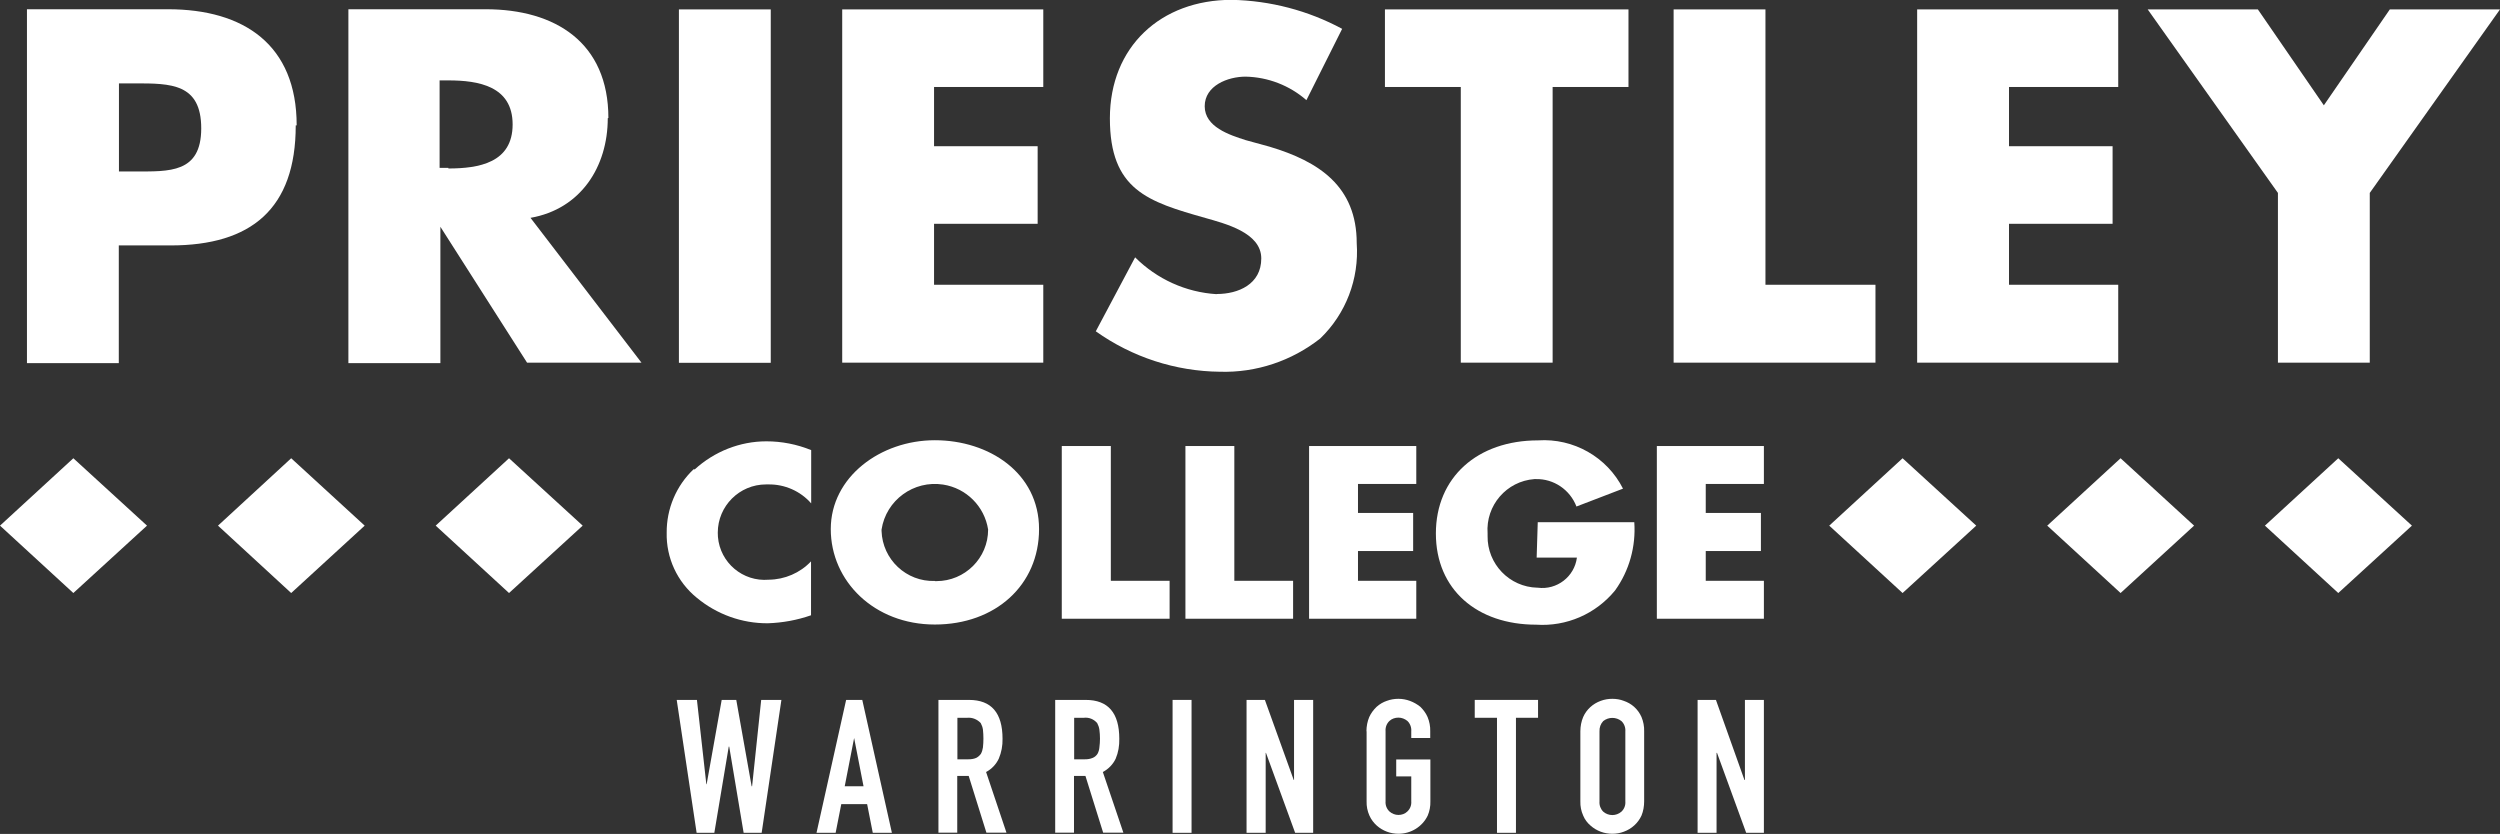
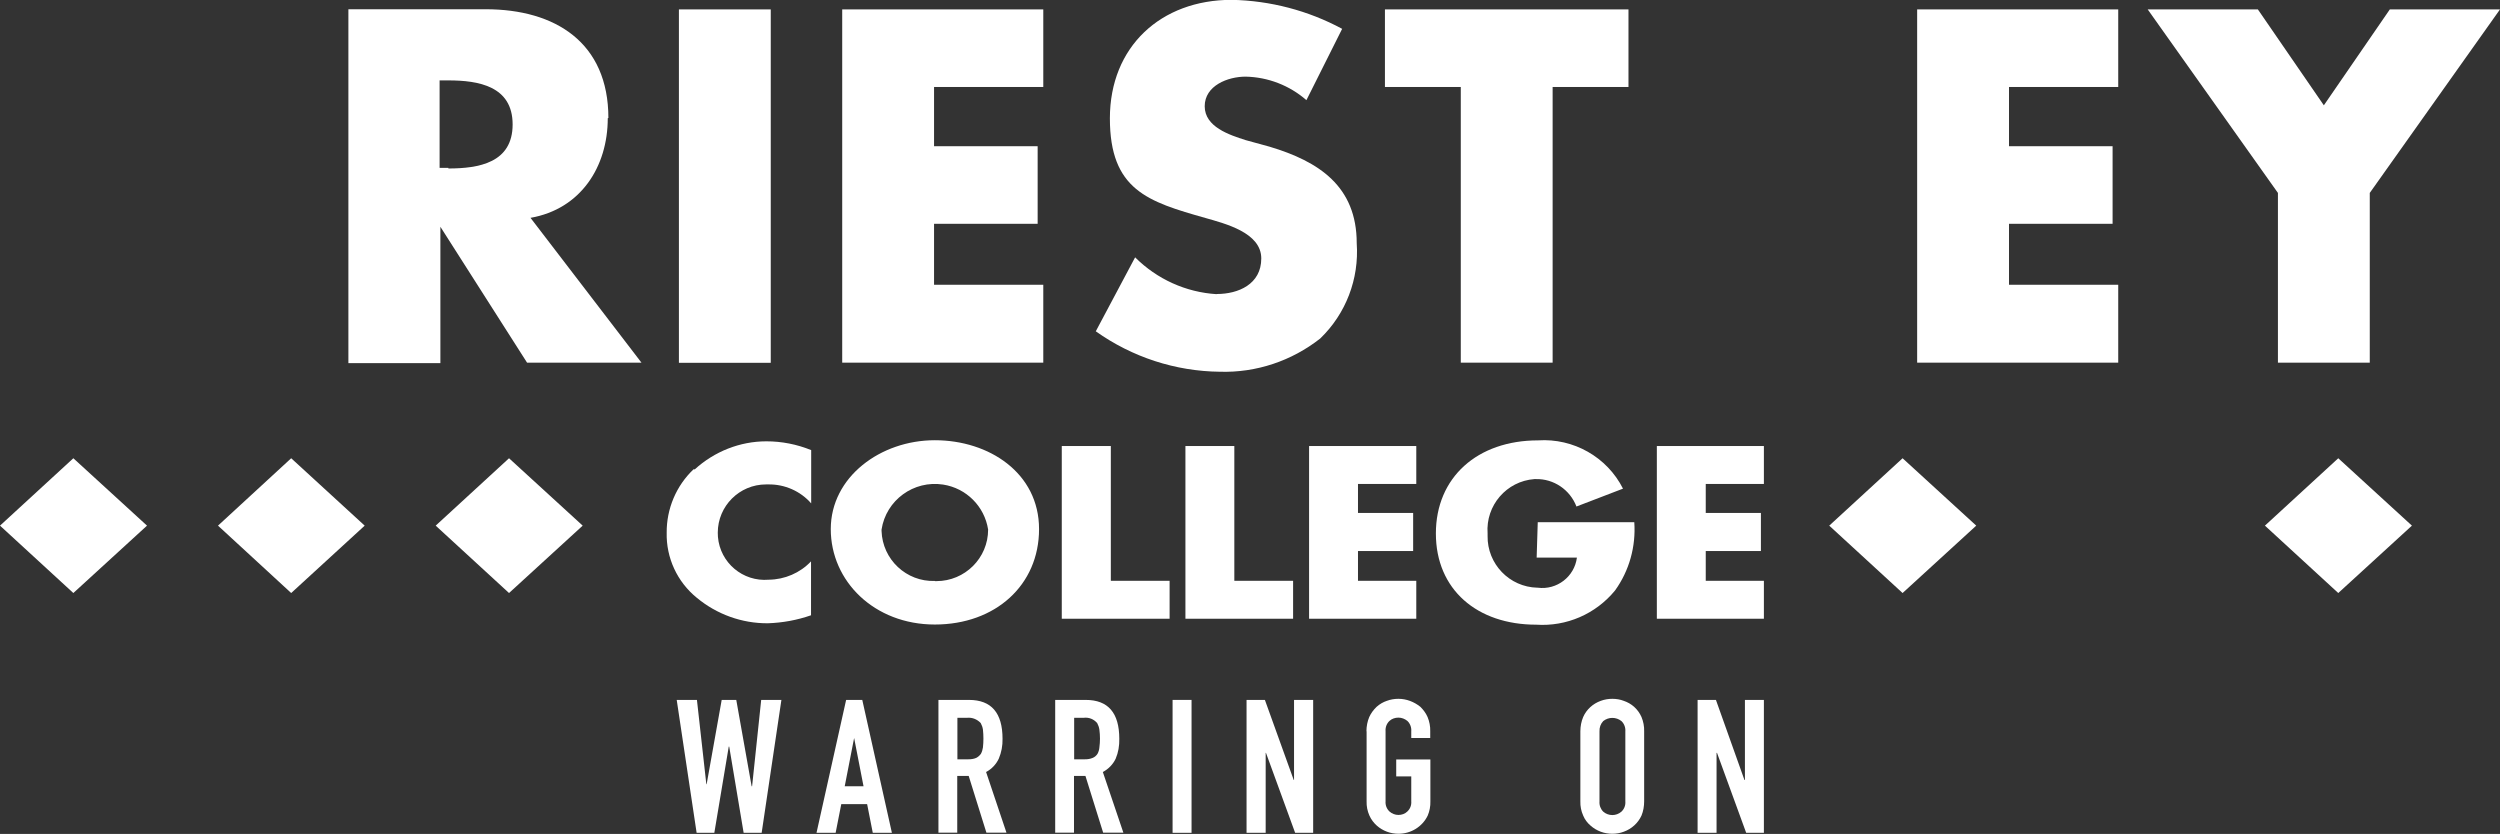
<svg xmlns="http://www.w3.org/2000/svg" id="Layer_1" data-name="Layer 1" version="1.1" viewBox="0 0 1595.2 532.1">
  <rect x="0" y="0" width="1595.2" height="532.1" fill="#333333" stroke="none" />
  <defs>
    <style>
      .cls-1 {
        fill: #fff;
        stroke-width: 0px;
      }
    </style>
  </defs>
  <rect class="cls-1" x="433.2" y="6" width="58.6" height="225.5" />
  <path class="cls-1" d="M776.3,187.7c-19.6-1.2-38.1-9.6-52-23.5l-25.1,47.2c23.2,16.5,50.8,25.5,79.2,25.8,23.2.7,45.8-6.9,64-21.2,16.4-15.8,24.9-38,23.3-60.8,0-36.4-24.2-52.2-55.6-61.6l-15.3-4.2c-10.3-3.3-26.1-8.4-26.1-21.6s14.8-18.9,26.1-18.9c14.3.3,28,5.6,38.8,15l22.8-45.5c-21.7-11.7-45.9-18-70.5-18.5-45.2,0-77.7,29.9-77.7,75.6s24.2,53.2,61,63.6c12.5,3.6,35.6,9.3,35.6,25.8s-14.7,22.7-28.4,22.7" />
  <polygon class="cls-1" points="883.7 55.5 932.1 55.5 932.1 231.4 990.7 231.4 990.7 55.5 1039.1 55.5 1039.1 6 883.7 6 883.7 55.5" />
  <polygon class="cls-1" points="1453.5 231.4 1512.1 231.4 1512.1 123.1 1595.2 6 1524.9 6 1482.8 67.2 1440.7 6 1370.4 6 1453.5 123.1 1453.5 231.4" />
-   <polygon class="cls-1" points="1067.9 6 1067.9 231.4 1196.7 231.4 1196.7 181.7 1126.5 181.7 1126.5 6 1067.9 6" />
  <polygon class="cls-1" points="1351.6 181.7 1281.9 181.7 1281.9 142.8 1348 142.8 1348 93.3 1281.9 93.3 1281.9 55.5 1351.6 55.5 1351.6 6 1223.3 6 1223.3 231.4 1351.6 231.4 1351.6 181.7" />
  <path class="cls-1" d="M388.2,75.3c0-48.1-33.8-69.4-78.3-69.4h-87.6v225.8h58.7v-87h0l55.3,86.7h73l-70.8-92.4c32-5.6,49.3-32.5,49.3-63.6M286.1,107.1h-5.6v-55.8h5.6c19.1,0,41,3.6,41,28.1s-21.6,28.1-41,28.1" />
-   <path class="cls-1" d="M189.3,80c0-51.3-33.5-74.1-82.1-74.1H17.2v225.8h58.6v-75.1h33.1c51.3,0,79.8-23.3,79.8-76.6M86.2,109.4h-10.3v-56.2h10.3c22.7,0,42.2,0,42.2,28.7s-20.5,27.5-42.2,27.5" />
  <polygon class="cls-1" points="537.4 231.4 665.7 231.4 665.7 181.7 596 181.7 596 142.8 662.1 142.8 662.1 93.3 596 93.3 596 55.5 665.7 55.5 665.7 6 537.4 6 537.4 231.4" />
  <polygon class="cls-1" points="0 335.4 46.8 378.4 93.8 335.4 46.8 292.4 0 335.4" />
  <polygon class="cls-1" points="139.1 335.4 185.8 378.4 232.7 335.4 185.8 292.4 139.1 335.4" />
  <polygon class="cls-1" points="278 335.4 324.8 378.4 371.8 335.4 324.8 292.4 278 335.4" />
  <polygon class="cls-1" points="1057.2 394.8 1125.5 394.8 1125.5 370.6 1088.4 370.6 1088.4 351.6 1123.6 351.6 1123.6 327.3 1088.4 327.3 1088.4 308.8 1125.5 308.8 1125.5 284.6 1057.2 284.6 1057.2 394.8" />
  <path class="cls-1" d="M442.6,299.4c-11.1,10.5-17.3,25.2-17.2,40.4-.4,16.1,6.7,31.5,19.3,41.7,12.7,10.5,28.7,16.3,45.2,16.2,9.4-.3,18.7-2,27.6-5.1v-34.4c-7,7.4-16.8,11.6-27,11.7-16.5,1.4-31-10.8-32.4-27.3,0-.9-.1-1.8-.1-2.7,0-17,13.8-30.8,30.8-30.8.4,0,.8,0,1.3,0,10.5-.2,20.6,4.2,27.5,12.1v-34c-9.1-3.7-18.8-5.6-28.6-5.6-16.9,0-33.2,6.5-45.7,17.9" />
  <path class="cls-1" d="M596.5,280.9c-34.6,0-66.4,23.4-66.4,56.7s27.8,60.9,66.4,60.9,66.5-25.1,66.5-60.9-31.9-56.7-66.5-56.7M596.5,370.7c-18.2.6-33.4-13.7-34-31.9,0-.3,0-.6,0-.9,2.9-18.8,20.5-31.6,39.3-28.7,14.8,2.3,26.4,13.9,28.7,28.7,0,18.2-14.8,32.9-33,32.9-.3,0-.6,0-.9,0" />
  <polygon class="cls-1" points="835.3 394.8 903.7 394.8 903.7 370.6 866.5 370.6 866.5 351.6 901.7 351.6 901.7 327.3 866.5 327.3 866.5 308.8 903.7 308.8 903.7 284.6 835.3 284.6 835.3 394.8" />
  <polygon class="cls-1" points="708.8 284.6 677.5 284.6 677.5 394.8 746.3 394.8 746.3 370.6 708.8 370.6 708.8 284.6" />
  <path class="cls-1" d="M980.8,355.8h25.4c-1.6,12.2-12.8,20.8-25,19.2,0,0-.1,0-.2,0-17.9-.4-32.1-15.2-31.8-33.1,0-.5,0-1,0-1.5-1.3-17.9,12.1-33.4,29.9-34.7.3,0,.6,0,.8,0,11.5-.3,21.9,6.8,26,17.5l29.7-11.4c-10.2-20.2-31.6-32.3-54.2-30.8-38.7,0-65.2,23.6-65.2,59.4s26.3,58.2,64,58.2c19.3,1.3,38-6.8,50.3-21.8,9.1-12.6,13.4-28.1,12.3-43.6h-61.6l-.7,22.6Z" />
  <polygon class="cls-1" points="787.6 284.6 756.4 284.6 756.4 394.8 825.1 394.8 825.1 370.6 787.6 370.6 787.6 284.6" />
  <polygon class="cls-1" points="1167.2 335.4 1214 378.4 1261 335.4 1214 292.4 1167.2 335.4" />
-   <polygon class="cls-1" points="1306.3 335.4 1353.1 378.4 1400 335.4 1353.1 292.4 1306.3 335.4" />
  <polygon class="cls-1" points="1445.2 335.4 1492 378.4 1539 335.4 1492 292.4 1445.2 335.4" />
  <polygon class="cls-1" points="498.6 446.6 486 531.4 474.5 531.4 465.3 476.4 465 476.4 455.8 531.4 444.5 531.4 431.8 446.6 444.7 446.6 450.7 500.4 450.9 500.4 460.5 446.6 469.8 446.6 479.6 501.7 479.9 501.7 485.7 446.6 498.6 446.6" />
  <path class="cls-1" d="M521,531.4l18.9-84.8h10.3l18.9,84.8h-12.2l-3.6-18.3h-16.5l-3.6,18.3h-12.1ZM551,501.7l-6-30.8h0l-6,30.8h11.9Z" />
  <path class="cls-1" d="M598.8,531.4v-84.8h19.5c14.3,0,21.4,8.3,21.4,24.8.1,4.4-.7,8.7-2.4,12.7-1.7,3.6-4.5,6.6-8.1,8.5l13,38.7h-12.8l-11.3-36.2h-7.3v36.2h-12.1ZM610.9,458v26.5h6.9c1.8,0,3.5-.2,5.1-.9,1.2-.6,2.2-1.5,3-2.6.7-1.3,1.1-2.7,1.3-4.1.4-3.8.4-7.5,0-11.3-.2-1.5-.7-2.9-1.4-4.2-2.2-2.4-5.4-3.7-8.6-3.4h-6.3Z" />
  <path class="cls-1" d="M673.3,531.4v-84.8h19.5c14.3,0,21.4,8.3,21.4,24.8.1,4.4-.6,8.7-2.3,12.7-1.7,3.6-4.6,6.6-8.2,8.5l13.1,38.7h-12.9l-11.3-36.2h-7.3v36.2h-12.1ZM685.4,458v26.5h6.8c1.7,0,3.4-.2,5-.9,1.3-.5,2.3-1.4,3.1-2.6.7-1.3,1.1-2.7,1.2-4.1.5-3.7.5-7.5,0-11.3-.2-1.5-.7-2.9-1.4-4.2-2.1-2.5-5.3-3.8-8.5-3.4h-6.2Z" />
  <rect class="cls-1" x="748.2" y="446.6" width="12.1" height="84.8" />
  <polygon class="cls-1" points="795.4 531.4 795.4 446.6 807.1 446.6 825.5 497.7 825.7 497.7 825.7 446.6 837.9 446.6 837.9 531.4 826.4 531.4 807.8 480.4 807.6 480.4 807.6 531.4 795.4 531.4" />
  <path class="cls-1" d="M871.9,466.6c0-3.1.6-6.3,1.8-9.1,1.1-2.4,2.7-4.6,4.7-6.5,1.9-1.7,4.1-3,6.5-3.8,2.4-.9,4.9-1.3,7.4-1.3,5.1,0,10,1.9,14,5.1,1.9,1.9,3.5,4,4.6,6.5,1.2,2.9,1.8,6,1.7,9.1v4.3h-12.1v-4.3c.2-2.4-.7-4.9-2.5-6.6-1.6-1.3-3.6-2.1-5.7-2.1-2.1,0-4.2.7-5.7,2.1-1.8,1.7-2.7,4.1-2.5,6.6v44.7c-.2,2.4.7,4.8,2.5,6.5,1.6,1.4,3.6,2.2,5.7,2.2,2.1,0,4.2-.7,5.7-2.2,1.8-1.7,2.7-4,2.5-6.5v-15.9h-9.6v-10.8h21.8v26.7c.1,3.1-.5,6.3-1.7,9.1-3.4,7.1-10.7,11.6-18.6,11.6-2.5,0-5-.4-7.4-1.3-2.4-.9-4.6-2.2-6.5-3.9-2-1.8-3.6-3.9-4.7-6.4-1.3-2.9-1.9-6-1.8-9.1v-44.7Z" />
-   <polygon class="cls-1" points="955.2 531.4 955.2 458 941 458 941 446.6 981.4 446.6 981.4 458 967.3 458 967.3 531.4 955.2 531.4" />
  <path class="cls-1" d="M1008.4,466.6c0-3.1.6-6.3,1.8-9.1,2.1-4.8,6.2-8.5,11.2-10.3,2.4-.9,4.9-1.3,7.4-1.3,2.5,0,5,.4,7.3,1.3,2.4.8,4.7,2.1,6.6,3.8,2,1.8,3.6,4,4.7,6.5,1.2,2.9,1.8,6,1.7,9.1v44.7c0,3.1-.5,6.2-1.7,9.1-2.2,4.8-6.3,8.5-11.3,10.3-2.3.9-4.8,1.3-7.3,1.3-2.5,0-5-.4-7.4-1.3-2.4-.9-4.6-2.2-6.5-3.9-2-1.7-3.7-3.9-4.7-6.4-1.3-2.9-1.9-6-1.8-9.1v-44.7ZM1020.6,511.4c-.2,2.4.7,4.8,2.4,6.5,3.3,2.9,8.3,2.9,11.6,0,1.8-1.7,2.7-4,2.5-6.5v-44.7c.2-2.4-.7-4.9-2.5-6.6-3.4-2.7-8.2-2.7-11.6,0-1.7,1.8-2.5,4.1-2.4,6.6v44.7Z" />
  <polygon class="cls-1" points="1083.2 531.4 1083.2 446.6 1094.9 446.6 1113.1 497.7 1113.4 497.7 1113.4 446.6 1125.5 446.6 1125.5 531.4 1114.2 531.4 1095.6 480.4 1095.3 480.4 1095.3 531.4 1083.2 531.4" />
</svg>